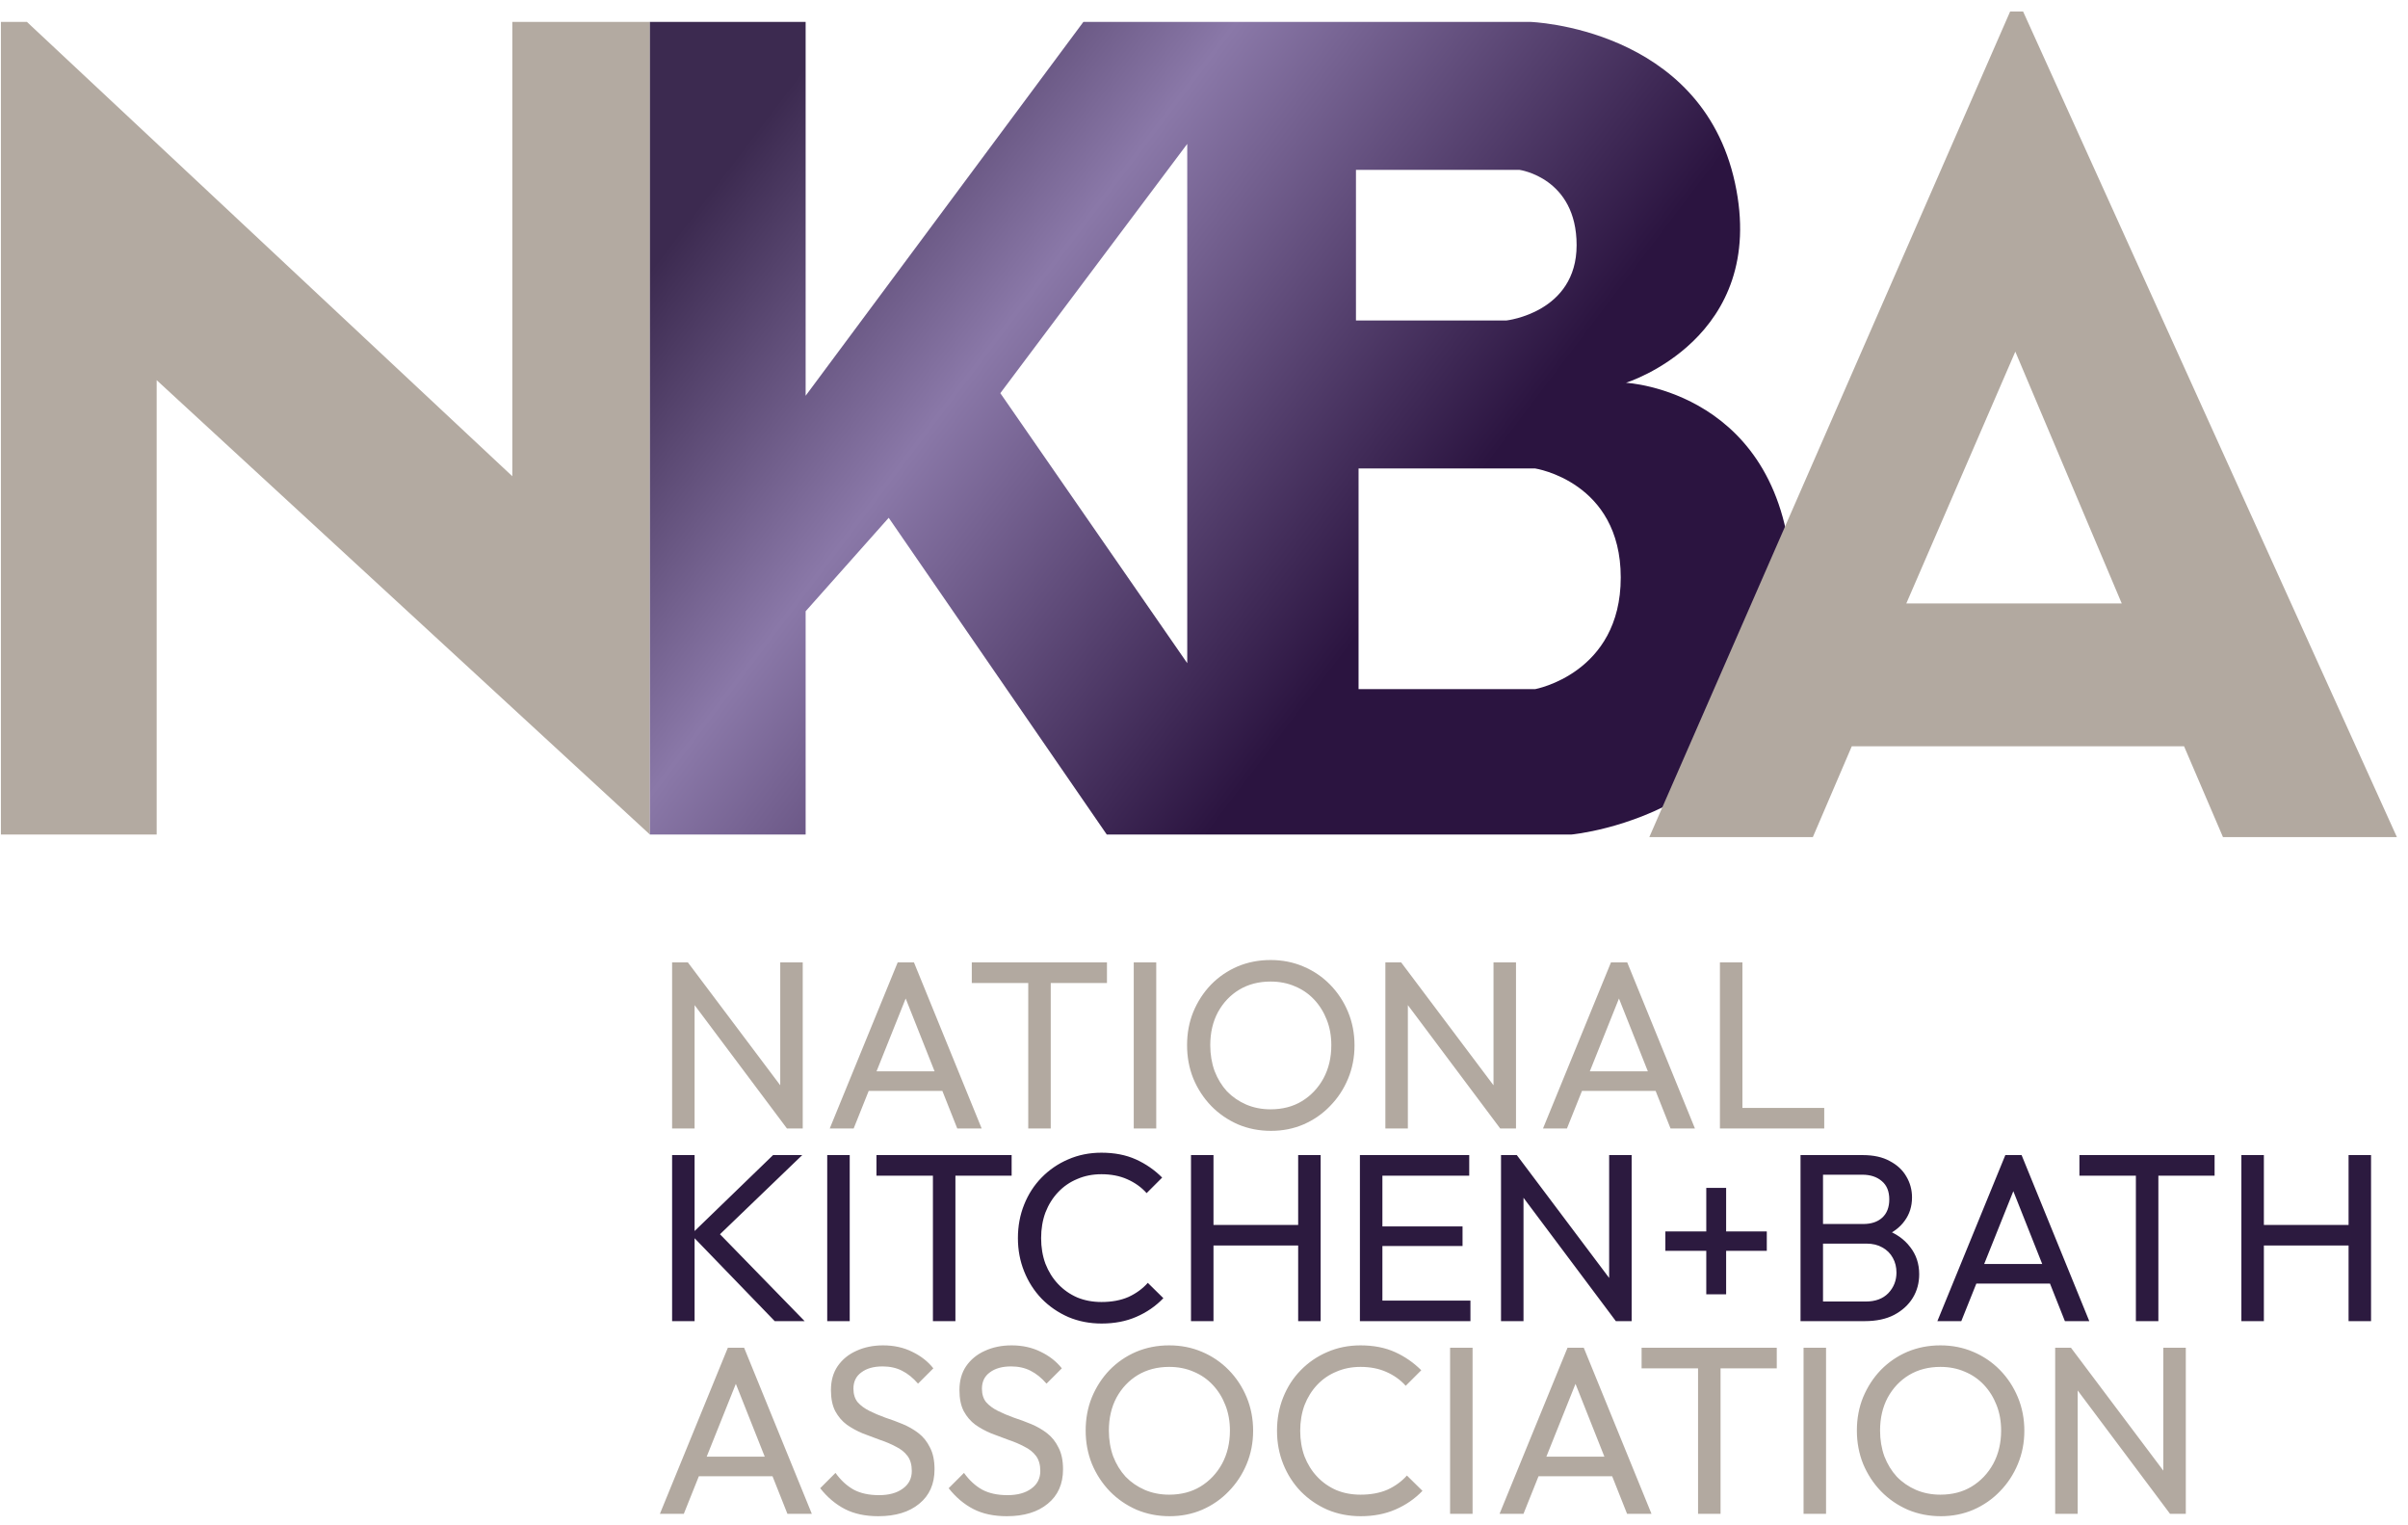
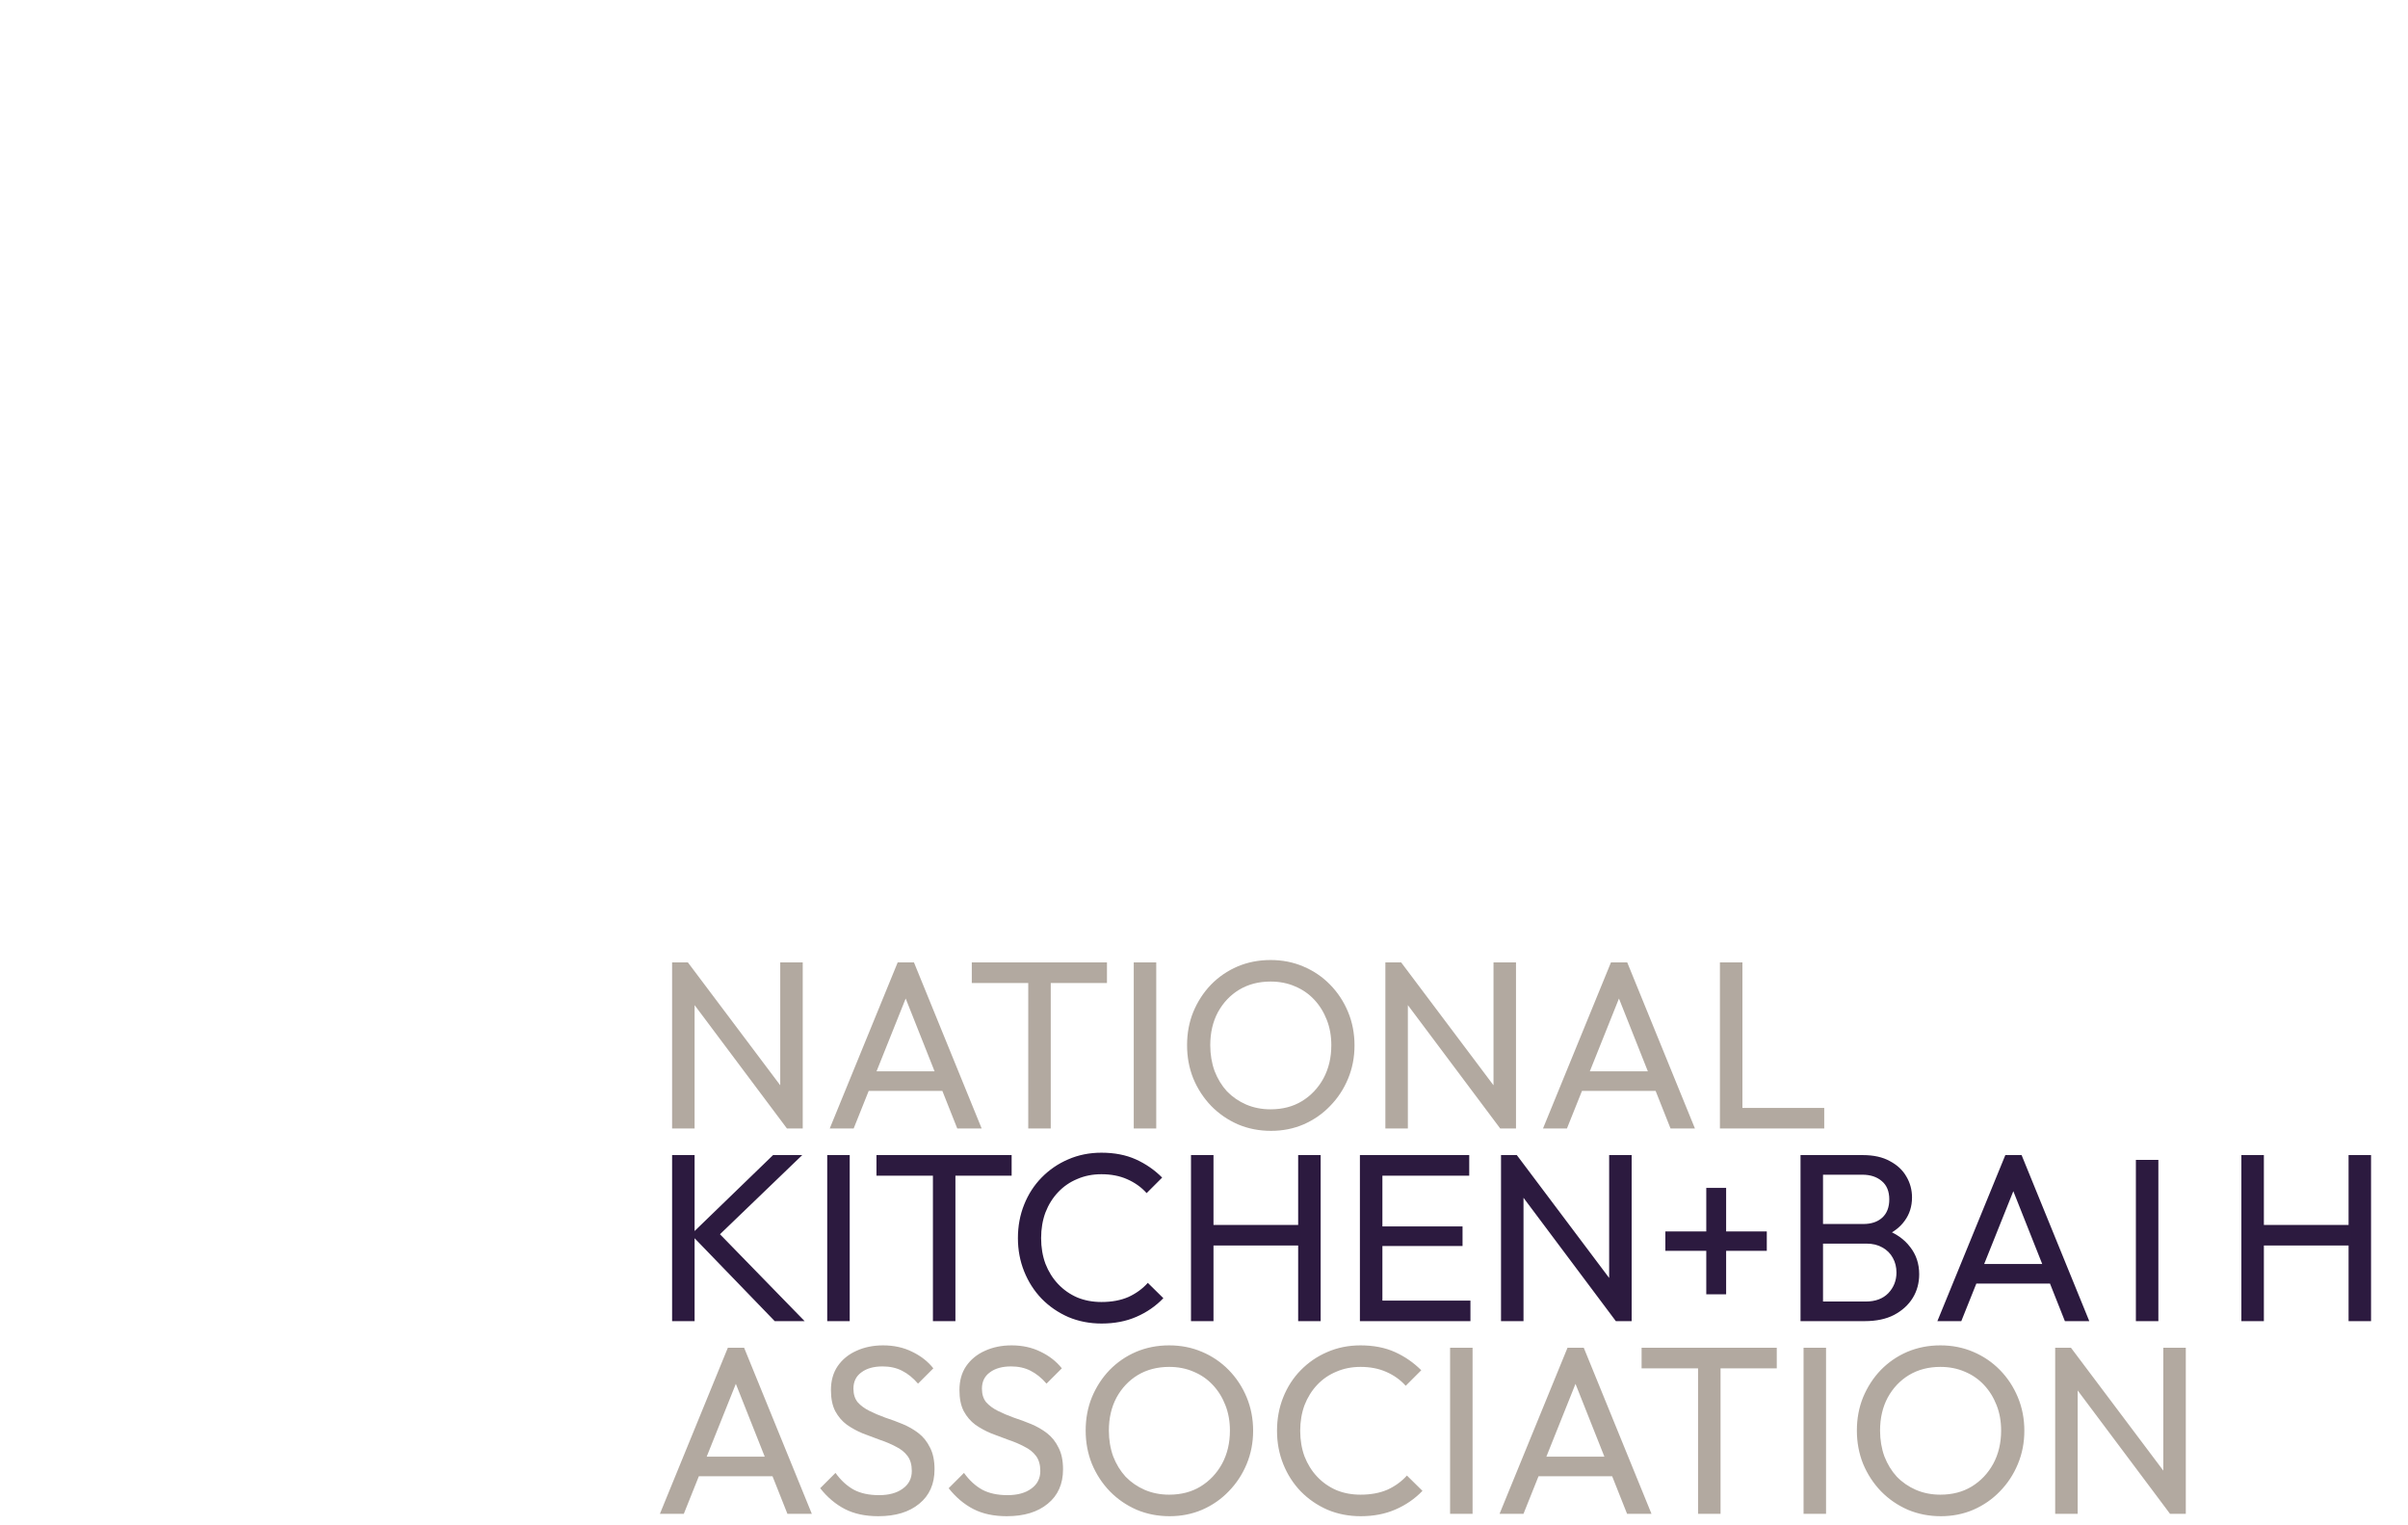
<svg xmlns="http://www.w3.org/2000/svg" width="150" height="95" viewBox="0 0 150 95" fill="none">
  <path d="M41.867 70.283V59.941H42.85L43.268 61.565V70.283H41.867ZM49.02 70.283L42.672 61.804L42.85 59.941L49.214 68.406L49.02 70.283ZM49.02 70.283L48.603 68.748V59.941H50.004V70.283H49.02ZM51.687 70.283L55.919 59.941H56.933L61.15 70.283H59.63L56.158 61.535H56.679L53.177 70.283H51.687ZM53.699 67.944V66.722H59.138V67.944H53.699ZM64.052 70.283V60.239H65.453V70.283H64.052ZM60.535 61.222V59.941H68.955V61.222H60.535ZM70.624 70.283V59.941H72.025V70.283H70.624ZM79.175 70.432C78.44 70.432 77.755 70.298 77.119 70.03C76.483 69.752 75.927 69.369 75.45 68.882C74.973 68.386 74.6 67.814 74.332 67.169C74.074 66.523 73.945 65.832 73.945 65.097C73.945 64.352 74.074 63.661 74.332 63.026C74.6 62.38 74.968 61.814 75.435 61.327C75.912 60.84 76.463 60.462 77.089 60.194C77.725 59.926 78.41 59.792 79.146 59.792C79.881 59.792 80.561 59.926 81.187 60.194C81.823 60.462 82.38 60.84 82.856 61.327C83.333 61.814 83.706 62.38 83.974 63.026C84.242 63.671 84.376 64.367 84.376 65.112C84.376 65.847 84.242 66.538 83.974 67.183C83.706 67.829 83.333 68.395 82.856 68.882C82.389 69.369 81.838 69.752 81.202 70.03C80.576 70.298 79.901 70.432 79.175 70.432ZM79.146 69.091C79.891 69.091 80.542 68.922 81.098 68.584C81.664 68.237 82.111 67.765 82.439 67.169C82.767 66.562 82.931 65.872 82.931 65.097C82.931 64.521 82.837 63.994 82.648 63.517C82.459 63.031 82.196 62.608 81.858 62.251C81.52 61.893 81.123 61.62 80.666 61.431C80.209 61.232 79.702 61.133 79.146 61.133C78.41 61.133 77.76 61.302 77.194 61.64C76.637 61.977 76.195 62.444 75.867 63.041C75.549 63.637 75.39 64.322 75.39 65.097C75.39 65.673 75.48 66.21 75.659 66.707C75.847 67.193 76.106 67.616 76.433 67.973C76.771 68.321 77.169 68.594 77.626 68.793C78.093 68.992 78.599 69.091 79.146 69.091ZM86.298 70.283V59.941H87.282L87.699 61.565V70.283H86.298ZM93.451 70.283L87.103 61.804L87.282 59.941L93.645 68.406L93.451 70.283ZM93.451 70.283L93.034 68.748V59.941H94.435V70.283H93.451ZM96.118 70.283L100.351 59.941H101.364L105.581 70.283H104.061L100.589 61.535H101.111L97.609 70.283H96.118ZM98.13 67.944V66.722H103.57V67.944H98.13ZM107.138 70.283V59.941H108.539V70.283H107.138ZM108.092 70.283V69.002H113.636V70.283H108.092ZM41.107 94.283L45.339 83.941H46.353L50.57 94.283H49.05L45.578 85.535H46.099L42.597 94.283H41.107ZM43.119 91.944V90.722H48.558V91.944H43.119ZM54.712 94.432C53.898 94.432 53.202 94.283 52.626 93.985C52.05 93.687 51.538 93.255 51.091 92.689L52.045 91.735C52.373 92.192 52.75 92.54 53.177 92.778C53.604 93.007 54.131 93.121 54.757 93.121C55.373 93.121 55.865 92.987 56.232 92.718C56.61 92.45 56.798 92.083 56.798 91.616C56.798 91.228 56.709 90.915 56.53 90.677C56.351 90.438 56.108 90.245 55.8 90.096C55.502 89.937 55.174 89.797 54.816 89.678C54.459 89.549 54.101 89.415 53.743 89.276C53.386 89.127 53.058 88.948 52.76 88.74C52.462 88.521 52.218 88.238 52.03 87.89C51.851 87.542 51.761 87.105 51.761 86.579C51.761 85.992 51.901 85.496 52.179 85.088C52.467 84.671 52.854 84.353 53.341 84.135C53.838 83.906 54.394 83.792 55.01 83.792C55.686 83.792 56.292 83.926 56.828 84.194C57.365 84.453 57.802 84.795 58.14 85.222L57.186 86.176C56.878 85.819 56.545 85.55 56.188 85.371C55.84 85.193 55.437 85.103 54.98 85.103C54.424 85.103 53.982 85.227 53.654 85.476C53.326 85.714 53.162 86.052 53.162 86.489C53.162 86.837 53.252 87.12 53.431 87.339C53.619 87.547 53.863 87.726 54.161 87.875C54.459 88.024 54.787 88.163 55.144 88.292C55.512 88.412 55.875 88.546 56.232 88.695C56.59 88.844 56.918 89.032 57.216 89.261C57.514 89.49 57.752 89.788 57.931 90.155C58.12 90.513 58.214 90.965 58.214 91.511C58.214 92.425 57.896 93.141 57.261 93.657C56.635 94.174 55.785 94.432 54.712 94.432ZM62.717 94.432C61.902 94.432 61.206 94.283 60.63 93.985C60.054 93.687 59.542 93.255 59.095 92.689L60.049 91.735C60.377 92.192 60.754 92.54 61.181 92.778C61.609 93.007 62.135 93.121 62.761 93.121C63.377 93.121 63.869 92.987 64.237 92.718C64.614 92.45 64.803 92.083 64.803 91.616C64.803 91.228 64.713 90.915 64.535 90.677C64.356 90.438 64.112 90.245 63.804 90.096C63.506 89.937 63.178 89.797 62.821 89.678C62.463 89.549 62.105 89.415 61.748 89.276C61.39 89.127 61.062 88.948 60.764 88.74C60.466 88.521 60.223 88.238 60.034 87.89C59.855 87.542 59.766 87.105 59.766 86.579C59.766 85.992 59.905 85.496 60.183 85.088C60.471 84.671 60.859 84.353 61.345 84.135C61.842 83.906 62.398 83.792 63.014 83.792C63.69 83.792 64.296 83.926 64.833 84.194C65.369 84.453 65.806 84.795 66.144 85.222L65.19 86.176C64.882 85.819 64.549 85.55 64.192 85.371C63.844 85.193 63.442 85.103 62.985 85.103C62.428 85.103 61.986 85.227 61.658 85.476C61.331 85.714 61.167 86.052 61.167 86.489C61.167 86.837 61.256 87.12 61.435 87.339C61.624 87.547 61.867 87.726 62.165 87.875C62.463 88.024 62.791 88.163 63.149 88.292C63.516 88.412 63.879 88.546 64.237 88.695C64.594 88.844 64.922 89.032 65.22 89.261C65.518 89.49 65.757 89.788 65.935 90.155C66.124 90.513 66.219 90.965 66.219 91.511C66.219 92.425 65.901 93.141 65.265 93.657C64.639 94.174 63.789 94.432 62.717 94.432ZM72.859 94.432C72.124 94.432 71.439 94.298 70.803 94.03C70.167 93.752 69.611 93.369 69.134 92.882C68.657 92.386 68.284 91.814 68.016 91.169C67.758 90.523 67.629 89.832 67.629 89.097C67.629 88.352 67.758 87.662 68.016 87.026C68.284 86.38 68.652 85.814 69.119 85.327C69.596 84.84 70.147 84.462 70.773 84.194C71.409 83.926 72.094 83.792 72.83 83.792C73.565 83.792 74.245 83.926 74.871 84.194C75.507 84.462 76.063 84.84 76.54 85.327C77.017 85.814 77.39 86.38 77.658 87.026C77.926 87.671 78.06 88.367 78.06 89.112C78.06 89.847 77.926 90.538 77.658 91.183C77.39 91.829 77.017 92.395 76.54 92.882C76.073 93.369 75.522 93.752 74.886 94.03C74.26 94.298 73.585 94.432 72.859 94.432ZM72.83 93.091C73.575 93.091 74.225 92.922 74.782 92.584C75.348 92.237 75.795 91.765 76.123 91.169C76.451 90.562 76.615 89.872 76.615 89.097C76.615 88.521 76.52 87.994 76.332 87.517C76.143 87.031 75.88 86.608 75.542 86.251C75.204 85.893 74.807 85.62 74.35 85.431C73.893 85.232 73.386 85.133 72.83 85.133C72.094 85.133 71.444 85.302 70.877 85.64C70.321 85.978 69.879 86.445 69.551 87.041C69.233 87.637 69.074 88.322 69.074 89.097C69.074 89.673 69.164 90.21 69.342 90.707C69.531 91.193 69.79 91.616 70.117 91.973C70.455 92.321 70.853 92.594 71.309 92.793C71.776 92.992 72.283 93.091 72.83 93.091ZM84.764 94.432C84.019 94.432 83.328 94.298 82.692 94.03C82.056 93.752 81.5 93.369 81.023 92.882C80.556 92.395 80.194 91.829 79.935 91.183C79.677 90.538 79.548 89.847 79.548 89.112C79.548 88.367 79.677 87.671 79.935 87.026C80.194 86.38 80.556 85.819 81.023 85.342C81.5 84.855 82.051 84.477 82.677 84.209C83.313 83.931 84.004 83.792 84.749 83.792C85.563 83.792 86.279 83.931 86.895 84.209C87.511 84.487 88.057 84.865 88.534 85.342L87.565 86.31C87.237 85.943 86.835 85.655 86.358 85.446C85.891 85.237 85.355 85.133 84.749 85.133C84.202 85.133 83.701 85.232 83.244 85.431C82.787 85.62 82.389 85.893 82.051 86.251C81.714 86.608 81.45 87.031 81.261 87.517C81.083 88.004 80.993 88.536 80.993 89.112C80.993 89.688 81.083 90.22 81.261 90.707C81.45 91.193 81.714 91.616 82.051 91.973C82.389 92.331 82.787 92.609 83.244 92.808C83.701 92.997 84.202 93.091 84.749 93.091C85.394 93.091 85.956 92.987 86.433 92.778C86.91 92.559 87.312 92.266 87.64 91.899L88.609 92.853C88.132 93.349 87.57 93.737 86.924 94.015C86.289 94.293 85.568 94.432 84.764 94.432ZM90.329 94.283V83.941H91.73V94.283H90.329ZM93.411 94.283L97.644 83.941H98.657L102.875 94.283H101.354L97.882 85.535H98.404L94.902 94.283H93.411ZM95.423 91.944V90.722H100.863V91.944H95.423ZM105.776 94.283V84.239H107.177V94.283H105.776ZM102.259 85.222V83.941H110.679V85.222H102.259ZM112.348 94.283V83.941H113.749V94.283H112.348ZM120.9 94.432C120.165 94.432 119.479 94.298 118.843 94.03C118.207 93.752 117.651 93.369 117.174 92.882C116.697 92.386 116.325 91.814 116.056 91.169C115.798 90.523 115.669 89.832 115.669 89.097C115.669 88.352 115.798 87.662 116.056 87.026C116.325 86.38 116.692 85.814 117.159 85.327C117.636 84.84 118.187 84.462 118.813 84.194C119.449 83.926 120.135 83.792 120.87 83.792C121.605 83.792 122.286 83.926 122.912 84.194C123.547 84.462 124.104 84.84 124.581 85.327C125.058 85.814 125.43 86.38 125.698 87.026C125.967 87.671 126.101 88.367 126.101 89.112C126.101 89.847 125.967 90.538 125.698 91.183C125.43 91.829 125.058 92.395 124.581 92.882C124.114 93.369 123.562 93.752 122.926 94.03C122.301 94.298 121.625 94.432 120.9 94.432ZM120.87 93.091C121.615 93.091 122.266 92.922 122.822 92.584C123.388 92.237 123.836 91.765 124.163 91.169C124.491 90.562 124.655 89.872 124.655 89.097C124.655 88.521 124.561 87.994 124.372 87.517C124.183 87.031 123.92 86.608 123.582 86.251C123.244 85.893 122.847 85.62 122.39 85.431C121.933 85.232 121.426 85.133 120.87 85.133C120.135 85.133 119.484 85.302 118.918 85.64C118.361 85.978 117.919 86.445 117.591 87.041C117.273 87.637 117.114 88.322 117.114 89.097C117.114 89.673 117.204 90.21 117.383 90.707C117.572 91.193 117.83 91.616 118.158 91.973C118.495 92.321 118.893 92.594 119.35 92.793C119.817 92.992 120.324 93.091 120.87 93.091ZM128.022 94.283V83.941H129.006L129.423 85.565V94.283H128.022ZM135.176 94.283L128.827 85.804L129.006 83.941L135.369 92.406L135.176 94.283ZM135.176 94.283L134.758 92.748V83.941H136.159V94.283H135.176Z" fill="#B2A9A0" />
-   <path d="M48.26 82.283L43.044 76.888L48.156 71.941H49.974L44.46 77.246V76.471L50.123 82.283H48.26ZM41.867 82.283V71.941H43.268V82.283H41.867ZM51.53 82.283V71.941H52.931V82.283H51.53ZM58.114 82.283V72.239H59.515V82.283H58.114ZM54.597 73.222V71.941H63.017V73.222H54.597ZM68.624 82.432C67.879 82.432 67.188 82.298 66.553 82.03C65.917 81.752 65.36 81.369 64.883 80.882C64.416 80.395 64.054 79.829 63.796 79.183C63.537 78.538 63.408 77.847 63.408 77.112C63.408 76.367 63.537 75.671 63.796 75.026C64.054 74.38 64.416 73.819 64.883 73.342C65.36 72.855 65.912 72.477 66.538 72.209C67.174 71.931 67.864 71.792 68.609 71.792C69.424 71.792 70.139 71.931 70.755 72.209C71.371 72.487 71.918 72.865 72.394 73.342L71.426 74.31C71.098 73.943 70.695 73.655 70.219 73.446C69.752 73.237 69.215 73.133 68.609 73.133C68.063 73.133 67.561 73.232 67.104 73.431C66.647 73.62 66.25 73.893 65.912 74.251C65.574 74.608 65.311 75.031 65.122 75.517C64.943 76.004 64.854 76.536 64.854 77.112C64.854 77.688 64.943 78.22 65.122 78.707C65.311 79.193 65.574 79.616 65.912 79.973C66.25 80.331 66.647 80.609 67.104 80.808C67.561 80.997 68.063 81.091 68.609 81.091C69.255 81.091 69.816 80.987 70.293 80.778C70.77 80.559 71.172 80.266 71.5 79.899L72.469 80.853C71.992 81.349 71.431 81.737 70.785 82.015C70.149 82.293 69.429 82.432 68.624 82.432ZM74.19 82.283V71.941H75.591V82.283H74.19ZM80.866 82.283V71.941H82.267V82.283H80.866ZM75.144 77.574V76.292H81.209V77.574H75.144ZM84.712 82.283V71.941H86.113V82.283H84.712ZM85.666 82.283V81.002H91.597V82.283H85.666ZM85.666 77.604V76.382H91.105V77.604H85.666ZM85.666 73.222V71.941H91.522V73.222H85.666ZM93.502 82.283V71.941H94.486L94.903 73.565V82.283H93.502ZM100.655 82.283L94.307 73.804L94.486 71.941L100.849 80.406L100.655 82.283ZM100.655 82.283L100.238 80.748V71.941H101.639V82.283H100.655ZM103.739 77.902V76.695H110.058V77.902H103.739ZM106.288 73.983H107.525V80.614H106.288V73.983ZM113.098 82.283V81.061H116.228C116.824 81.061 117.291 80.887 117.629 80.54C117.966 80.182 118.135 79.755 118.135 79.258C118.135 78.92 118.061 78.617 117.912 78.349C117.763 78.071 117.544 77.852 117.256 77.693C116.978 77.534 116.65 77.455 116.272 77.455H113.098V76.233H116.064C116.561 76.233 116.953 76.104 117.241 75.845C117.539 75.577 117.688 75.195 117.688 74.698C117.688 74.201 117.534 73.823 117.226 73.565C116.918 73.297 116.511 73.163 116.004 73.163H113.098V71.941H116.034C116.71 71.941 117.271 72.065 117.718 72.313C118.175 72.552 118.518 72.87 118.746 73.267C118.985 73.665 119.104 74.102 119.104 74.579C119.104 75.135 118.95 75.622 118.642 76.039C118.344 76.456 117.902 76.784 117.316 77.023L117.435 76.576C118.1 76.814 118.617 77.177 118.985 77.663C119.362 78.14 119.551 78.707 119.551 79.362C119.551 79.909 119.417 80.4 119.149 80.838C118.88 81.275 118.493 81.627 117.986 81.896C117.489 82.154 116.878 82.283 116.153 82.283H113.098ZM112.159 82.283V71.941H113.56V82.283H112.159ZM120.684 82.283L124.917 71.941H125.93L130.147 82.283H128.627L125.155 73.535H125.677L122.174 82.283H120.684ZM122.696 79.944V78.722H128.136V79.944H122.696ZM133.049 82.283V72.239H134.45V82.283H133.049ZM129.532 73.222V71.941H137.952V73.222H129.532ZM139.621 82.283V71.941H141.022V82.283H139.621ZM146.298 82.283V71.941H147.698V82.283H146.298ZM140.575 77.574V76.292H146.64V77.574H140.575Z" fill="#2C1A3F" />
-   <path d="M9.76 51.976H0.057V1.363H1.675L31.913 29.661V1.363H40.483V51.976L9.76 23.678V51.976Z" fill="#B3AAA1" />
-   <path fill-rule="evenodd" clip-rule="evenodd" d="M40.483 1.363H50.185V24.648L67.488 1.363H95.301C95.301 1.363 105.973 1.687 108.075 11.389C110.177 21.091 101.284 23.84 101.284 23.84C101.284 23.84 111.148 24.325 111.633 36.129C112.231 50.683 97.888 51.976 97.888 51.976H68.943L55.36 32.249L50.185 38.07V51.976H40.483V1.363ZM73.956 41.304V8.963L62.313 24.487L73.956 41.304ZM84.466 19.959V10.58H94.654C94.654 10.58 98.211 11.066 98.211 15.27C98.211 19.474 93.845 19.959 93.845 19.959H84.466ZM84.628 29.176H95.624C95.624 29.176 100.96 29.985 100.96 35.968C100.96 41.951 95.624 42.921 95.624 42.921H84.628V29.176Z" fill="url(#paint0_linear_225_408)" />
-   <path fill-rule="evenodd" clip-rule="evenodd" d="M102.739 52.138H112.926L115.352 46.479H136.05L138.475 52.138H149.309L126.024 0.717H125.216L102.739 52.138ZM118.748 37.585H132.169L125.539 21.9L118.748 37.585Z" fill="#B2A9A0" />
+   <path d="M48.26 82.283L43.044 76.888L48.156 71.941H49.974L44.46 77.246V76.471L50.123 82.283H48.26ZM41.867 82.283V71.941H43.268V82.283H41.867ZM51.53 82.283V71.941H52.931V82.283H51.53ZM58.114 82.283V72.239H59.515V82.283H58.114ZM54.597 73.222V71.941H63.017V73.222H54.597ZM68.624 82.432C67.879 82.432 67.188 82.298 66.553 82.03C65.917 81.752 65.36 81.369 64.883 80.882C64.416 80.395 64.054 79.829 63.796 79.183C63.537 78.538 63.408 77.847 63.408 77.112C63.408 76.367 63.537 75.671 63.796 75.026C64.054 74.38 64.416 73.819 64.883 73.342C65.36 72.855 65.912 72.477 66.538 72.209C67.174 71.931 67.864 71.792 68.609 71.792C69.424 71.792 70.139 71.931 70.755 72.209C71.371 72.487 71.918 72.865 72.394 73.342L71.426 74.31C71.098 73.943 70.695 73.655 70.219 73.446C69.752 73.237 69.215 73.133 68.609 73.133C68.063 73.133 67.561 73.232 67.104 73.431C66.647 73.62 66.25 73.893 65.912 74.251C65.574 74.608 65.311 75.031 65.122 75.517C64.943 76.004 64.854 76.536 64.854 77.112C64.854 77.688 64.943 78.22 65.122 78.707C65.311 79.193 65.574 79.616 65.912 79.973C66.25 80.331 66.647 80.609 67.104 80.808C67.561 80.997 68.063 81.091 68.609 81.091C69.255 81.091 69.816 80.987 70.293 80.778C70.77 80.559 71.172 80.266 71.5 79.899L72.469 80.853C71.992 81.349 71.431 81.737 70.785 82.015C70.149 82.293 69.429 82.432 68.624 82.432ZM74.19 82.283V71.941H75.591V82.283H74.19ZM80.866 82.283V71.941H82.267V82.283H80.866ZM75.144 77.574V76.292H81.209V77.574H75.144ZM84.712 82.283V71.941H86.113V82.283H84.712ZM85.666 82.283V81.002H91.597V82.283H85.666ZM85.666 77.604V76.382H91.105V77.604H85.666ZM85.666 73.222V71.941H91.522V73.222H85.666ZM93.502 82.283V71.941H94.486L94.903 73.565V82.283H93.502ZM100.655 82.283L94.307 73.804L94.486 71.941L100.849 80.406L100.655 82.283ZM100.655 82.283L100.238 80.748V71.941H101.639V82.283H100.655ZM103.739 77.902V76.695H110.058V77.902H103.739ZM106.288 73.983H107.525V80.614H106.288V73.983ZM113.098 82.283V81.061H116.228C116.824 81.061 117.291 80.887 117.629 80.54C117.966 80.182 118.135 79.755 118.135 79.258C118.135 78.92 118.061 78.617 117.912 78.349C117.763 78.071 117.544 77.852 117.256 77.693C116.978 77.534 116.65 77.455 116.272 77.455H113.098V76.233H116.064C116.561 76.233 116.953 76.104 117.241 75.845C117.539 75.577 117.688 75.195 117.688 74.698C117.688 74.201 117.534 73.823 117.226 73.565C116.918 73.297 116.511 73.163 116.004 73.163H113.098V71.941H116.034C116.71 71.941 117.271 72.065 117.718 72.313C118.175 72.552 118.518 72.87 118.746 73.267C118.985 73.665 119.104 74.102 119.104 74.579C119.104 75.135 118.95 75.622 118.642 76.039C118.344 76.456 117.902 76.784 117.316 77.023L117.435 76.576C118.1 76.814 118.617 77.177 118.985 77.663C119.362 78.14 119.551 78.707 119.551 79.362C119.551 79.909 119.417 80.4 119.149 80.838C118.88 81.275 118.493 81.627 117.986 81.896C117.489 82.154 116.878 82.283 116.153 82.283H113.098ZM112.159 82.283V71.941H113.56V82.283H112.159ZM120.684 82.283L124.917 71.941H125.93L130.147 82.283H128.627L125.155 73.535H125.677L122.174 82.283H120.684ZM122.696 79.944V78.722H128.136V79.944H122.696ZM133.049 82.283V72.239H134.45V82.283H133.049ZM129.532 73.222H137.952V73.222H129.532ZM139.621 82.283V71.941H141.022V82.283H139.621ZM146.298 82.283V71.941H147.698V82.283H146.298ZM140.575 77.574V76.292H146.64V77.574H140.575Z" fill="#2C1A3F" />
  <defs>
    <linearGradient id="paint0_linear_225_408" x1="40.645" y1="1.363" x2="107.59" y2="52.138" gradientUnits="userSpaceOnUse">
      <stop offset="0.11" stop-color="#3C2A50" />
      <stop offset="0.345" stop-color="#8A78A8" />
      <stop offset="0.692" stop-color="#2B1440" />
    </linearGradient>
  </defs>
</svg>